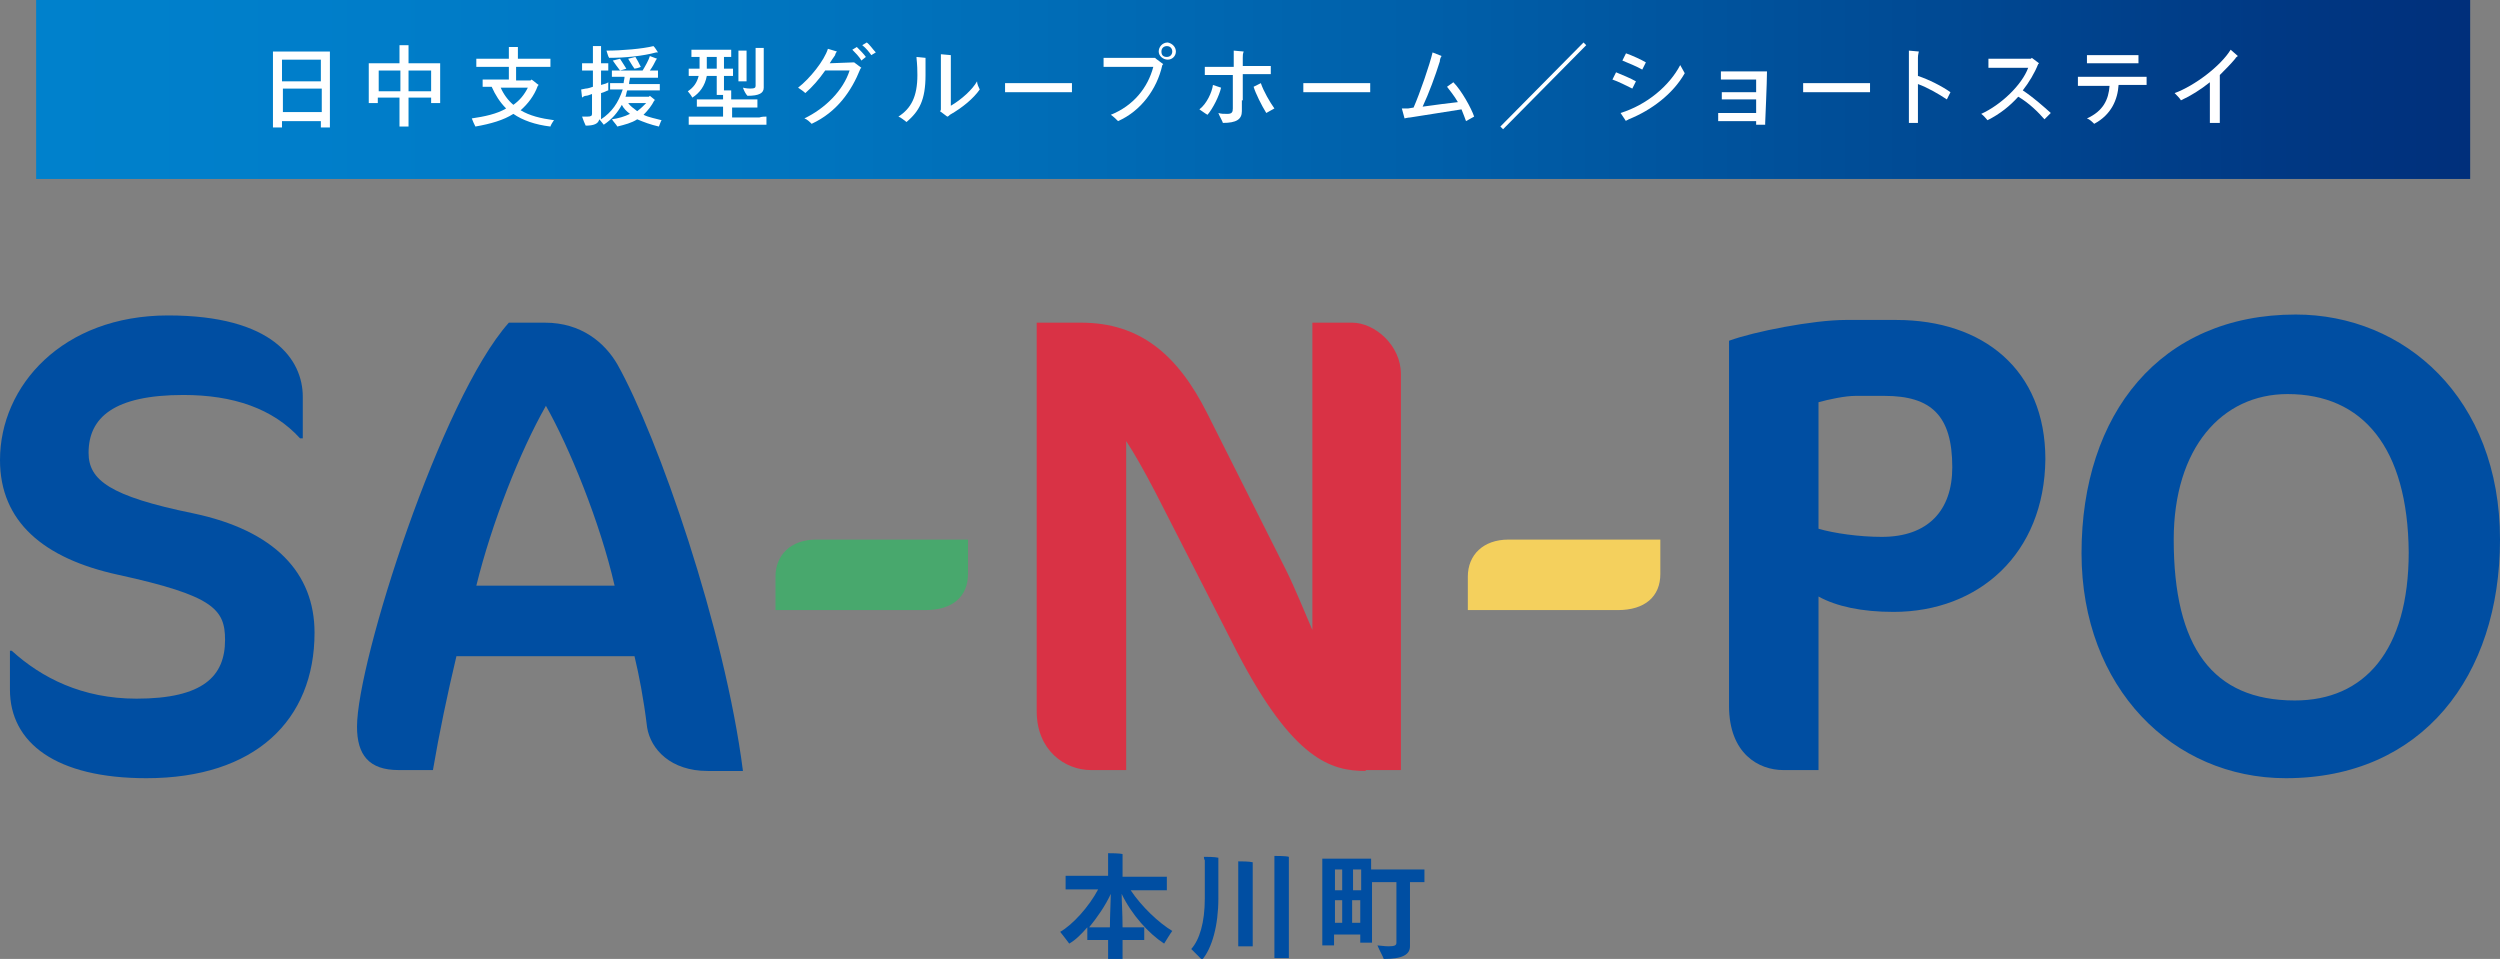
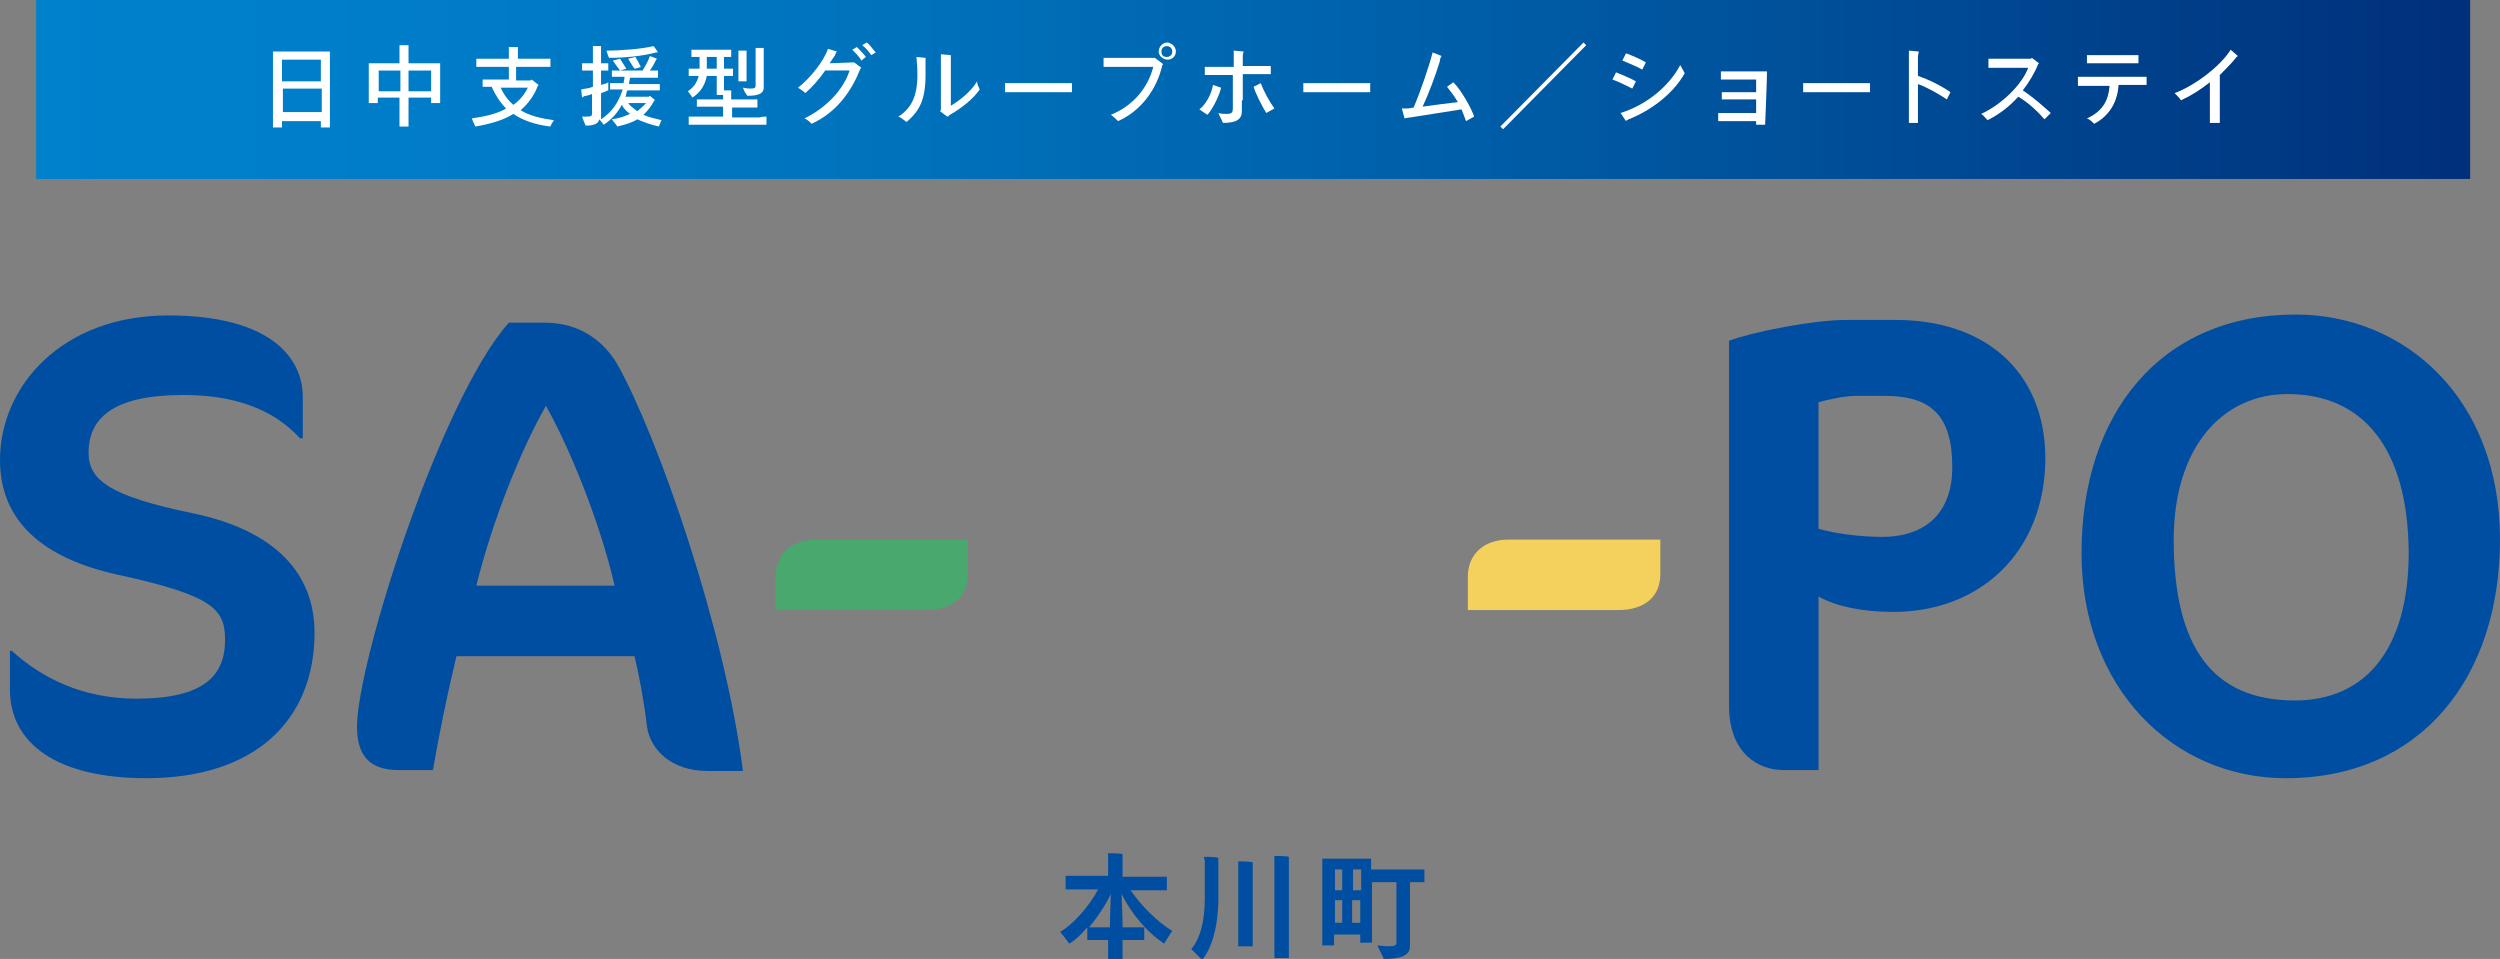
<svg xmlns="http://www.w3.org/2000/svg" version="1.1" id="テキスト" x="0px" y="0px" viewBox="0 0 276.6 106.1" style="enable-background:new 0 0 276.6 106.1;" xml:space="preserve">
  <rect x="0" y="0" width="276.6" height="106.1" fill="#808080" stroke="none" />
  <style type="text/css">
	.st0{fill:url(#SVGID_1_);}
	.st1{fill:#004EA2;}
	.st2{fill:#48A86D;}
	.st3{fill:#D93245;}
	.st4{fill:#F4D05D;}
	.st5{fill:#FFFFFF;}
</style>
  <linearGradient id="SVGID_1_" gradientUnits="userSpaceOnUse" x1="3.973" y1="9.921" x2="273.265" y2="9.921">
    <stop offset="0" style="stop-color:#0081CC" />
    <stop offset="0.146" style="stop-color:#007DC9" />
    <stop offset="0.338" style="stop-color:#0073BD" />
    <stop offset="0.554" style="stop-color:#0061AB" />
    <stop offset="0.787" style="stop-color:#004993" />
    <stop offset="1" style="stop-color:#002F7B" />
  </linearGradient>
  <rect x="4" class="st0" width="269.3" height="19.8" />
  <g>
    <path class="st1" d="M129.7,103c-0.3,0.4-0.7,1.1-0.9,1.4c-1.7-1.1-3.6-3.2-4.7-5.5c0,0.7,0.1,2.2,0.1,3.7h1.6c0.3,0,0.5,0,0.8,0   v1.4c-0.2,0-0.5,0-0.8,0h-1.6c0,0.7,0,1.3,0,1.5c0,0.2,0,0.5,0,0.7h-1.6c0-0.2,0-0.4,0-0.7c0-0.2,0-0.7,0-1.5h-1.5   c-0.3,0-0.6,0-0.8,0v-1.4c-0.7,0.8-1.3,1.4-2,1.8c-0.2-0.3-0.7-0.9-1-1.3c1.4-0.8,3.2-2.8,4.2-4.7h-2.4c-0.5,0-0.9,0-1.2,0v-1.5   c0.3,0,0.7,0,1.2,0h3.5v-2.1c0-0.1,0-0.3,0-0.4c0.3,0,1.3,0,1.6,0.1c0,0.1,0,0.3,0,0.4v2.1h3.7c0.5,0,0.9,0,1.2,0v1.5   c-0.3,0-0.7,0-1.2,0h-2.8C126.3,100.3,128.2,102.1,129.7,103z M122.8,102.6c0-1.4,0.1-3,0.1-3.7c-0.6,1.3-1.5,2.6-2.4,3.7   c0.2,0,0.5,0,0.8,0H122.8z" />
    <path class="st1" d="M133.2,94.8c0.3,0,1.2,0,1.6,0.1c0,0.1,0,0.2,0,0.3v4.2c0,3-0.7,5.5-1.8,6.8c-0.3-0.3-0.9-0.9-1.2-1.2   c0.9-1,1.5-2.9,1.5-5.6v-4.2C133.2,95,133.2,94.9,133.2,94.8z M138.6,95.9v8c0,0.3,0,0.5,0,0.8H137c0-0.2,0-0.5,0-0.8v-8   c0-0.2,0-0.4,0-0.6c0.3,0,1.2,0,1.6,0.1C138.6,95.5,138.6,95.7,138.6,95.9z M142.6,105.1c0,0.3,0,0.6,0,0.9H141c0-0.3,0-0.6,0-0.9   v-9.7c0-0.2,0-0.5,0-0.7c0.3,0,1.3,0,1.6,0.1c0,0.2,0,0.4,0,0.6V105.1z" />
    <path class="st1" d="M157.6,96.2v1.4c-0.2,0-0.5,0-0.8,0H156v6.1c0,0.2,0,0.8,0,1c0,0.9-0.8,1.4-2.9,1.4c-0.1-0.3-0.5-1-0.7-1.5   c0.2,0,0.8,0.1,1.2,0.1c0.7,0,0.9-0.1,0.9-0.4v-0.6v-6.1h-2.7v6l0,0.7h-1.3v-0.9h-2.9v1.2h-1.3c0-0.2,0-0.5,0-0.7v-8.2   c0-0.3,0-0.5,0-0.7h5.4c0,0.2,0,0.5,0,0.7v0.5h5C157.1,96.2,157.3,96.2,157.6,96.2z M147.7,96.2v2.3h0.8v-2.3H147.7z M148.5,102.1   v-2.5h-0.8v2.5H148.5z M149.7,96.2v2.3h0.9v-2.3H149.7z M150.5,102.1v-2.5h-0.9v2.5H150.5z" />
  </g>
  <g>
    <g>
      <path class="st1" d="M16.2,86.1c-10,0-15.1-3.9-15.1-9.8V72h0.2c3.3,3,7.8,5.3,13.8,5.3c7.4,0,9.8-2.5,9.8-6.5    c0-3.4-1.3-4.9-11.8-7.2C4.8,61.8,0,57.7,0,50.9c0-8.2,6.9-16,18.6-16c11.6,0,14.9,4.9,14.9,9v4.6h-0.3c-3-3.3-7.4-4.8-12.9-4.8    c-7.7,0-10.5,2.5-10.5,6.4c0,3,2.3,4.8,11.6,6.7c9,1.9,13.4,6.6,13.4,13.2C34.8,79.7,28.2,86.1,16.2,86.1z" />
    </g>
    <path class="st1" d="M78.3,85.3c-4.1,0-6.3-2.4-6.7-4.8c-0.4-3.3-0.9-5.8-1.4-7.9H50.5c-1,4.2-1.9,8.5-2.6,12.6h-3.8   c-3.3,0-4.6-1.7-4.6-4.8c0-7.2,9.3-36.3,16.8-44.7h4c4,0,6.6,2.2,8,4.6c4.5,8,11.9,29.3,13.9,45H78.3z M60.4,44.9   c-2.9,5.1-6,13-7.7,19.9H68C66.4,57.8,63,49.5,60.4,44.9z" />
    <g>
      <path class="st2" d="M107.1,63.5c0,2.5-1.7,4-4.7,4H85.8v-3.7c0-2.4,1.7-4.1,4.5-4.1h16.8V63.5z" />
    </g>
    <g>
-       <path class="st3" d="M151.1,85.3c-3.8,0-8-1.2-14.2-13.1l-9-17.6c-1.4-2.7-2.5-4.6-3.3-5.8v36.4h-3.9c-2.9,0-6-2.2-6-6.5v-43h4.9    c6.5,0,10.7,3.5,14,10.1l8.7,17.3c1,2,2.2,5,2.9,6.6V35.7h4.4c2.5,0,5.4,2.5,5.4,5.7v43.8H151.1z" />
-     </g>
+       </g>
    <g>
      <path class="st4" d="M183.7,63.5c0,2.5-1.7,4-4.7,4h-16.6v-3.7c0-2.4,1.7-4.1,4.5-4.1h16.8V63.5z" />
    </g>
    <path class="st1" d="M209.5,67.7c-3.5,0-6.3-0.6-8.3-1.7v19.2h-3.9c-2.7,0-6-1.8-6-7.1V37.7c2.7-1,9.3-2.3,12.9-2.3h5.6   c9.6,0,16.5,5.5,16.5,15.4C226.2,61.3,218.9,67.7,209.5,67.7z M208.5,43.8h-3.2c-1.2,0-3,0.4-4.1,0.7v14c1.7,0.5,4.5,0.9,7,0.9   c5.1,0,7.8-2.9,7.8-7.7C216,46,213.7,43.8,208.5,43.8z" />
    <path class="st1" d="M252.9,86.1c-12.5,0-22.6-10-22.6-24.9c0-15.4,8.7-26.4,23.7-26.4c12,0,22.6,9.2,22.6,24.9   C276.6,74.8,268,86.1,252.9,86.1z M253.1,43.6c-7.3,0-12.6,6-12.6,16.1c0,11.9,4.3,17.8,13.4,17.8c7.7,0,12.6-5.5,12.6-16.4   C266.4,49.5,261.4,43.6,253.1,43.6z" />
  </g>
  <g>
    <g>
      <path class="st5" d="M36.5,13.5l0,0.6h-1v-0.7h-4.3v0.7h-1c0-0.2,0-0.4,0-0.6V6.3c0-0.2,0-0.4,0-0.6h6.3c0,0.2,0,0.4,0,0.6V13.5z     M31.2,6.6V9h4.3V6.6H31.2z M35.6,12.5V9.8h-4.3v2.6H35.6z" />
      <path class="st5" d="M48.7,11l0,0.4h-1v-0.6h-2.5v2.6c0,0.2,0,0.4,0,0.6h-1c0-0.2,0-0.4,0-0.6v-2.6h-2.4v0.6h-1c0-0.1,0-0.3,0-0.4    V7.4c0-0.1,0-0.3,0-0.4h3.4V5.5c0-0.1,0-0.3,0-0.5c0.2,0,0.8,0,1,0c0,0.1,0,0.3,0,0.4V7h3.5c0,0.1,0,0.2,0,0.4V11z M44.3,10.1V7.8    h-2.4v2.3H44.3z M47.7,10.1V7.8h-2.5v2.3H47.7z" />
      <path class="st5" d="M60.9,14c-1.7-0.2-3.1-0.7-4.1-1.4c-1.1,0.7-2.5,1.1-4.2,1.4c-0.1-0.2-0.3-0.6-0.4-0.9    c1.4-0.2,2.8-0.5,3.8-1.1c-0.7-0.7-1.2-1.5-1.6-2.4H54c-0.2,0-0.4,0-0.6,0V8.8c0.2,0,0.4,0,0.6,0h2.3V7.4h-2.8c-0.3,0-0.6,0-0.8,0    V6.5c0.2,0,0.5,0,0.8,0h2.8v-1c0-0.1,0-0.2,0-0.3c0.2,0,0.8,0,1,0c0,0.1,0,0.2,0,0.3v1H60c0.4,0,0.6,0,0.9,0v0.9    c-0.2,0-0.5,0-0.9,0h-2.9v1.5h1.6c0,0,0.1-0.1,0.1-0.1c0.2,0.1,0.5,0.4,0.8,0.6l-0.1,0.1c-0.4,1.1-1.1,2-1.9,2.7    c1,0.6,2.2,0.9,3.7,1.1C61.2,13.4,60.9,13.9,60.9,14z M56.8,11.6c0.7-0.5,1.2-1.1,1.6-1.9h-3C55.7,10.4,56.2,11.1,56.8,11.6z" />
      <path class="st5" d="M72.9,14c-0.9-0.2-1.7-0.5-2.4-0.8c-0.6,0.4-1.4,0.6-2.2,0.8c-0.1-0.2-0.4-0.5-0.6-0.8c0.7-0.1,1.4-0.3,2-0.6    c-0.4-0.3-0.7-0.6-0.9-1c-0.5,0.9-1.1,1.6-2,2.2c-0.1-0.1-0.3-0.4-0.5-0.6c-0.1,0.5-0.6,0.7-1.5,0.7c-0.1-0.2-0.3-0.7-0.4-1    c0,0,0.3,0,0.6,0c0.4,0,0.5-0.1,0.5-0.3v-0.5v-1.7c-0.3,0.1-0.5,0.2-0.7,0.2c-0.1,0-0.3,0.1-0.4,0.2l-0.1-0.9l0.5-0.1    c0.2,0,0.5-0.1,0.8-0.2V7.8h-0.8c-0.1,0-0.3,0-0.4,0V7c0.1,0,0.3,0,0.4,0h0.8V5.5c0-0.1,0-0.3,0-0.4c0.2,0,0.7,0,0.9,0    c0,0.1,0,0.3,0,0.4V7h0.4c0.2,0,0.3,0,0.4,0v0.8c-0.1,0-0.3,0-0.4,0h-0.4v1.6c0.4-0.1,0.7-0.2,0.8-0.3c0,0.3,0,0.6,0,0.9    c-0.1,0-0.4,0.2-0.8,0.3v2c0,0.1,0,0.7,0,0.8v0.1c1.2-0.8,1.9-1.8,2.4-3.3h-0.8c-0.2,0-0.4,0-0.6,0V9.2c0.2,0,0.4,0,0.6,0h0.9    c0-0.2,0.1-0.5,0.1-0.7h-0.8c-0.2,0-0.4,0-0.6,0V7.8c0.2,0,0.4,0,0.6,0h0.3C68.3,7.4,68,7,67.8,6.7l0.8-0.2    c0.2,0.3,0.5,0.8,0.7,1.1l-0.7,0.2h2.5c0.3-0.5,0.7-1.2,0.8-1.6l0.8,0.3c0,0-0.1,0.1-0.1,0.1c-0.2,0.4-0.4,0.8-0.7,1.2h0.3    c0.2,0,0.4,0,0.6,0v0.8c-0.2,0-0.4,0-0.6,0h-2.5l0,0c0,0.2-0.1,0.4-0.1,0.7h2.8c0.2,0,0.4,0,0.6,0V10c-0.2,0-0.4,0-0.6,0h-3    c-0.1,0.2-0.1,0.5-0.2,0.7h2.6l0.1-0.1c0.1,0.1,0.4,0.3,0.6,0.5c0,0-0.1,0-0.1,0c-0.3,0.6-0.7,1.1-1.2,1.6c0.6,0.3,1.3,0.4,2,0.6    C73.1,13.4,73,13.8,72.9,14z M67.4,6.4c-0.1-0.1-0.2-0.5-0.3-0.8c1.7,0,4-0.2,5.2-0.5c0.2,0.2,0.3,0.4,0.5,0.7c-0.1,0-0.2,0-0.2,0    C71.1,6.2,69.2,6.4,67.4,6.4z M70.5,12.3c0.4-0.3,0.7-0.6,1-0.9h-2C69.7,11.7,70.1,12,70.5,12.3z M69.5,6.5l0.8-0.2    c0.2,0.3,0.4,0.7,0.6,1.1c-0.2,0.1-0.6,0.2-0.7,0.2C69.9,7.2,69.7,6.8,69.5,6.5z" />
      <path class="st5" d="M84.8,12.9v0.9c-0.2,0-0.5,0-0.8,0h-6.9c-0.3,0-0.6,0-0.9,0v-0.9c0.2,0,0.5,0,0.9,0H80v-1.1h-2.2    c-0.3,0-0.5,0-0.7,0V11c0.2,0,0.4,0,0.7,0H80v-0.5h-0.7c0-0.1,0-0.3,0-0.4V8.4h-1.1c-0.2,1.1-0.8,1.9-1.6,2.4    c-0.1-0.2-0.4-0.6-0.5-0.7c0.6-0.4,1-0.9,1.2-1.7h-0.5c-0.2,0-0.4,0-0.6,0V7.6c0.2,0,0.4,0,0.6,0h0.6V7.5V6.3h-0.4    c-0.2,0-0.4,0-0.5,0V5.5c0.2,0,0.3,0,0.5,0h3.4c0.2,0,0.4,0,0.5,0v0.8c-0.2,0-0.3,0-0.5,0h-0.3v1.3h0.4c0.2,0,0.4,0,0.6,0v0.8    c-0.2,0-0.3,0-0.6,0h-0.4V10c0.3,0,0.6,0,0.8,0c0,0.1,0,0.2,0,0.3V11h2.2c0.3,0,0.5,0,0.7,0v0.9c-0.2,0-0.4,0-0.7,0H81v1.1h3    C84.3,12.9,84.6,12.9,84.8,12.9z M79.3,7.6V6.3h-1.1v1.2v0.1H79.3z M81.7,8.7V5.9c0-0.1,0-0.2,0-0.3c0.2,0,0.7,0,0.9,0    c0,0.1,0,0.2,0,0.3v2.8c0,0.1,0,0.2,0,0.3h-0.9C81.7,8.9,81.7,8.8,81.7,8.7z M82.2,9.7c0,0,0.4,0.1,0.8,0.1c0.5,0,0.6-0.1,0.6-0.3    V9V5.6c0-0.1,0-0.2,0-0.3c0.2,0,0.7,0,0.9,0c0,0.1,0,0.2,0,0.3V9l0,0.7c0,0.6-0.5,0.9-1.8,0.9C82.5,10.4,82.3,10,82.2,9.7z" />
      <path class="st5" d="M94.5,6.9l0.8,0.6l-0.1,0.1c-1,2.5-2.6,4.8-5.4,6.1c-0.2-0.2-0.5-0.5-0.8-0.6c2.3-1.1,4.3-3.1,5-5.3h-2.7    c-0.7,1-1.4,1.8-2.2,2.5c-0.2-0.2-0.5-0.4-0.8-0.6c1.3-1,2.9-3,3.3-4.3l1,0.3c-0.1,0.1-0.2,0.3-0.2,0.4C92.1,6.5,92,6.7,91.8,7    L94.5,6.9L94.5,6.9z M95.8,6.3l-0.5,0.4c-0.2-0.4-0.7-0.9-1-1.2l0.5-0.3C95.1,5.5,95.6,6,95.8,6.3z M96.9,5.8l-0.5,0.3    c-0.2-0.3-0.6-0.8-1-1.1l0.5-0.3C96.2,4.9,96.6,5.5,96.9,5.8z" />
      <path class="st5" d="M101.4,6.3l1,0.1c0,0.2,0,0.6,0,1.9c0,2.8-0.7,4-2.1,5.2c-0.3-0.2-0.6-0.5-0.9-0.6c1.4-0.9,2.1-2.2,2.1-4.6    C101.5,7,101.4,6.6,101.4,6.3z M108.4,9.9c-0.7,1-1.9,2-3.3,2.8c-0.1,0.1-0.2,0.2-0.3,0.2l-0.8-0.6c0.1-0.1,0.1-0.1,0.1-0.2V6.8    c0-0.3,0-0.5,0-0.8l1.1,0.1c0,0.2,0,0.3,0,0.8l0,4.8c1.2-0.7,2.4-1.8,2.9-2.7C108.1,9.3,108.3,9.7,108.4,9.9z" />
      <path class="st5" d="M118.6,10.2c-0.1,0-0.5,0-0.7,0H112c-0.3,0-0.6,0-0.8,0v-1c0.1,0,0.5,0,0.8,0h5.9c0.3,0,0.6,0,0.7,0V10.2z" />
      <path class="st5" d="M127.9,6.5l0.8,0.6l-0.1,0.1c-0.6,2.7-2.4,5.1-4.9,6.2c-0.2-0.2-0.5-0.5-0.8-0.7c2.5-1,4.1-3,4.7-5.3h-4.8    l-0.7,0v-1c0.2,0,0.4,0,0.7,0h5L127.9,6.5z M130.1,5.7c0,0.5-0.4,0.9-0.9,0.9c-0.5,0-1-0.4-1-0.9s0.4-1,1-1    C129.7,4.8,130.1,5.2,130.1,5.7z M129.7,5.7c0-0.3-0.2-0.6-0.6-0.6c-0.3,0-0.6,0.2-0.6,0.6s0.2,0.6,0.6,0.6    C129.5,6.3,129.7,6,129.7,5.7z" />
      <path class="st5" d="M135.1,9.7c-0.2,0.9-0.9,2.3-1.5,3c-0.2-0.1-0.6-0.4-0.9-0.6c0.8-0.6,1.4-1.9,1.5-2.7L135.1,9.7z M137.4,11.1    c0,0.4,0,0.9,0,1.2c0,0.9-0.6,1.3-2.1,1.3c0-0.1-0.4-0.8-0.5-1.1c0.3,0.1,0.6,0.1,1,0.1c0.5,0,0.6-0.2,0.6-0.6V8.3H134    c-0.2,0-0.5,0-0.7,0V7.4c0.2,0,0.5,0,0.7,0h2.5v-1c0-0.3,0-0.6,0-0.8l1.1,0.1c-0.1,0.3-0.1,0.4-0.1,0.7v0.9h2.4c0.2,0,0.5,0,0.7,0    v0.9c-0.2,0-0.5,0-0.7,0h-2.4V11.1z M141,12l-0.9,0.5c-0.5-0.8-1.2-2.2-1.4-2.9l0.8-0.4C139.8,10.1,140.5,11.3,141,12z" />
      <path class="st5" d="M151.6,10.2c-0.1,0-0.5,0-0.7,0H145c-0.3,0-0.6,0-0.8,0v-1c0.1,0,0.5,0,0.8,0h5.9c0.3,0,0.6,0,0.7,0V10.2z" />
      <path class="st5" d="M162.2,13.4c-0.1-0.3-0.3-0.8-0.5-1.3c-1.3,0.2-4.4,0.7-5.7,0.9c-0.2,0-0.6,0.1-0.6,0.1l-0.3-1.1    c0.1,0,0.4,0,0.7,0l0.6-0.1c0.7-1.6,1.8-4.8,2.1-6.1l1,0.4c-0.1,0.1-0.2,0.4-0.2,0.6c-0.5,1.6-1.2,3.5-1.9,5    c1.4-0.2,3-0.4,3.9-0.5c-0.4-0.7-0.9-1.3-1.2-1.7l0.7-0.5c0.9,0.9,2,2.9,2.3,3.8L162.2,13.4z" />
      <path class="st5" d="M166,14l9.2-9.3l0.3,0.3l-9.2,9.3L166,14z" />
      <path class="st5" d="M178.4,8.8l0.4-0.8c0.5,0.2,1.7,0.7,2.2,1l-0.4,0.8C180,9.5,179,9,178.4,8.8z M186.4,8.1    c-1.3,2.3-3.7,4.1-6.2,5.1c-0.1,0.1-0.3,0.1-0.3,0.2l-0.6-0.9c2.9-0.9,5.4-3,6.6-5.3L186.4,8.1z M179.5,6.7l0.4-0.8    c0.6,0.2,1.7,0.7,2.2,1l-0.4,0.8C181.2,7.4,180,6.9,179.5,6.7z" />
      <path class="st5" d="M195.5,7.9c0,1.2-0.2,5.6-0.2,5.7v0.2l-1,0c0-0.1,0-0.3,0-0.4v0h-3.6c-0.2,0-0.5,0-0.6,0v-0.9    c0.1,0,0.3,0,0.6,0h3.6l0-1.5h-3.2c-0.2,0-0.5,0-0.6,0v-0.8c0.1,0,0.3,0,0.6,0h3.2l0-1.4H191c-0.2,0-0.5,0-0.6,0V7.9    c0.1,0,0.4,0,0.6,0H195.5z" />
      <path class="st5" d="M206.9,10.2c-0.1,0-0.5,0-0.7,0h-5.9c-0.3,0-0.6,0-0.8,0v-1c0.1,0,0.5,0,0.8,0h5.9c0.3,0,0.6,0,0.7,0V10.2z" />
      <path class="st5" d="M212.2,9.3v3.6c0,0.3,0,0.7,0,0.7h-1c0-0.1,0-0.5,0-0.7V6.4c0-0.3,0-0.6,0-0.8l1.1,0.1c0,0.1-0.1,0.3-0.1,0.7    v2c1.2,0.4,2.6,1.1,3.6,1.8l-0.4,0.8C214.5,10.4,213.3,9.7,212.2,9.3z" />
      <path class="st5" d="M226.9,12.5l-0.7,0.7c-0.7-0.8-1.7-1.8-2.9-2.5c-0.9,1-2,1.9-3.4,2.6c-0.2-0.2-0.4-0.5-0.7-0.7    c2.2-1,4.5-3.2,5.2-5.1h-3.7c-0.2,0-0.5,0-0.7,0v-1c0.2,0,0.5,0,0.7,0h4l0.1-0.1l0.8,0.6l-0.1,0.1c-0.4,1-1,2-1.7,2.9    C225,10.8,226,11.7,226.9,12.5z" />
      <path class="st5" d="M237.5,8.5v0.9c-0.1,0-0.4,0-0.7,0h-2.4c-0.1,1.6-0.8,3.3-2.7,4.3c-0.2-0.2-0.5-0.5-0.8-0.6    c1.8-0.8,2.4-2.1,2.5-3.6h-2.8c-0.2,0-0.5,0-0.7,0V8.5c0.2,0,0.4,0,0.7,0h6.2C237.1,8.5,237.4,8.5,237.5,8.5z M231.6,7    c-0.2,0-0.6,0-0.7,0V6.1c0.1,0,0.4,0,0.7,0h4.3c0.3,0,0.6,0,0.7,0V7c-0.1,0-0.4,0-0.7,0H231.6z" />
      <path class="st5" d="M247.6,6.2c-0.1,0.1-0.2,0.1-0.3,0.3c-0.5,0.6-1.1,1.2-1.7,1.8v4.4c0,0.3,0,0.7,0,0.9h-1.1c0-0.1,0-0.5,0-0.9    l0-3.6c-1,0.8-2.1,1.5-3.2,2c-0.1-0.2-0.5-0.6-0.7-0.8c2.2-0.8,5.1-3,6.2-4.8L247.6,6.2z" />
    </g>
  </g>
</svg>